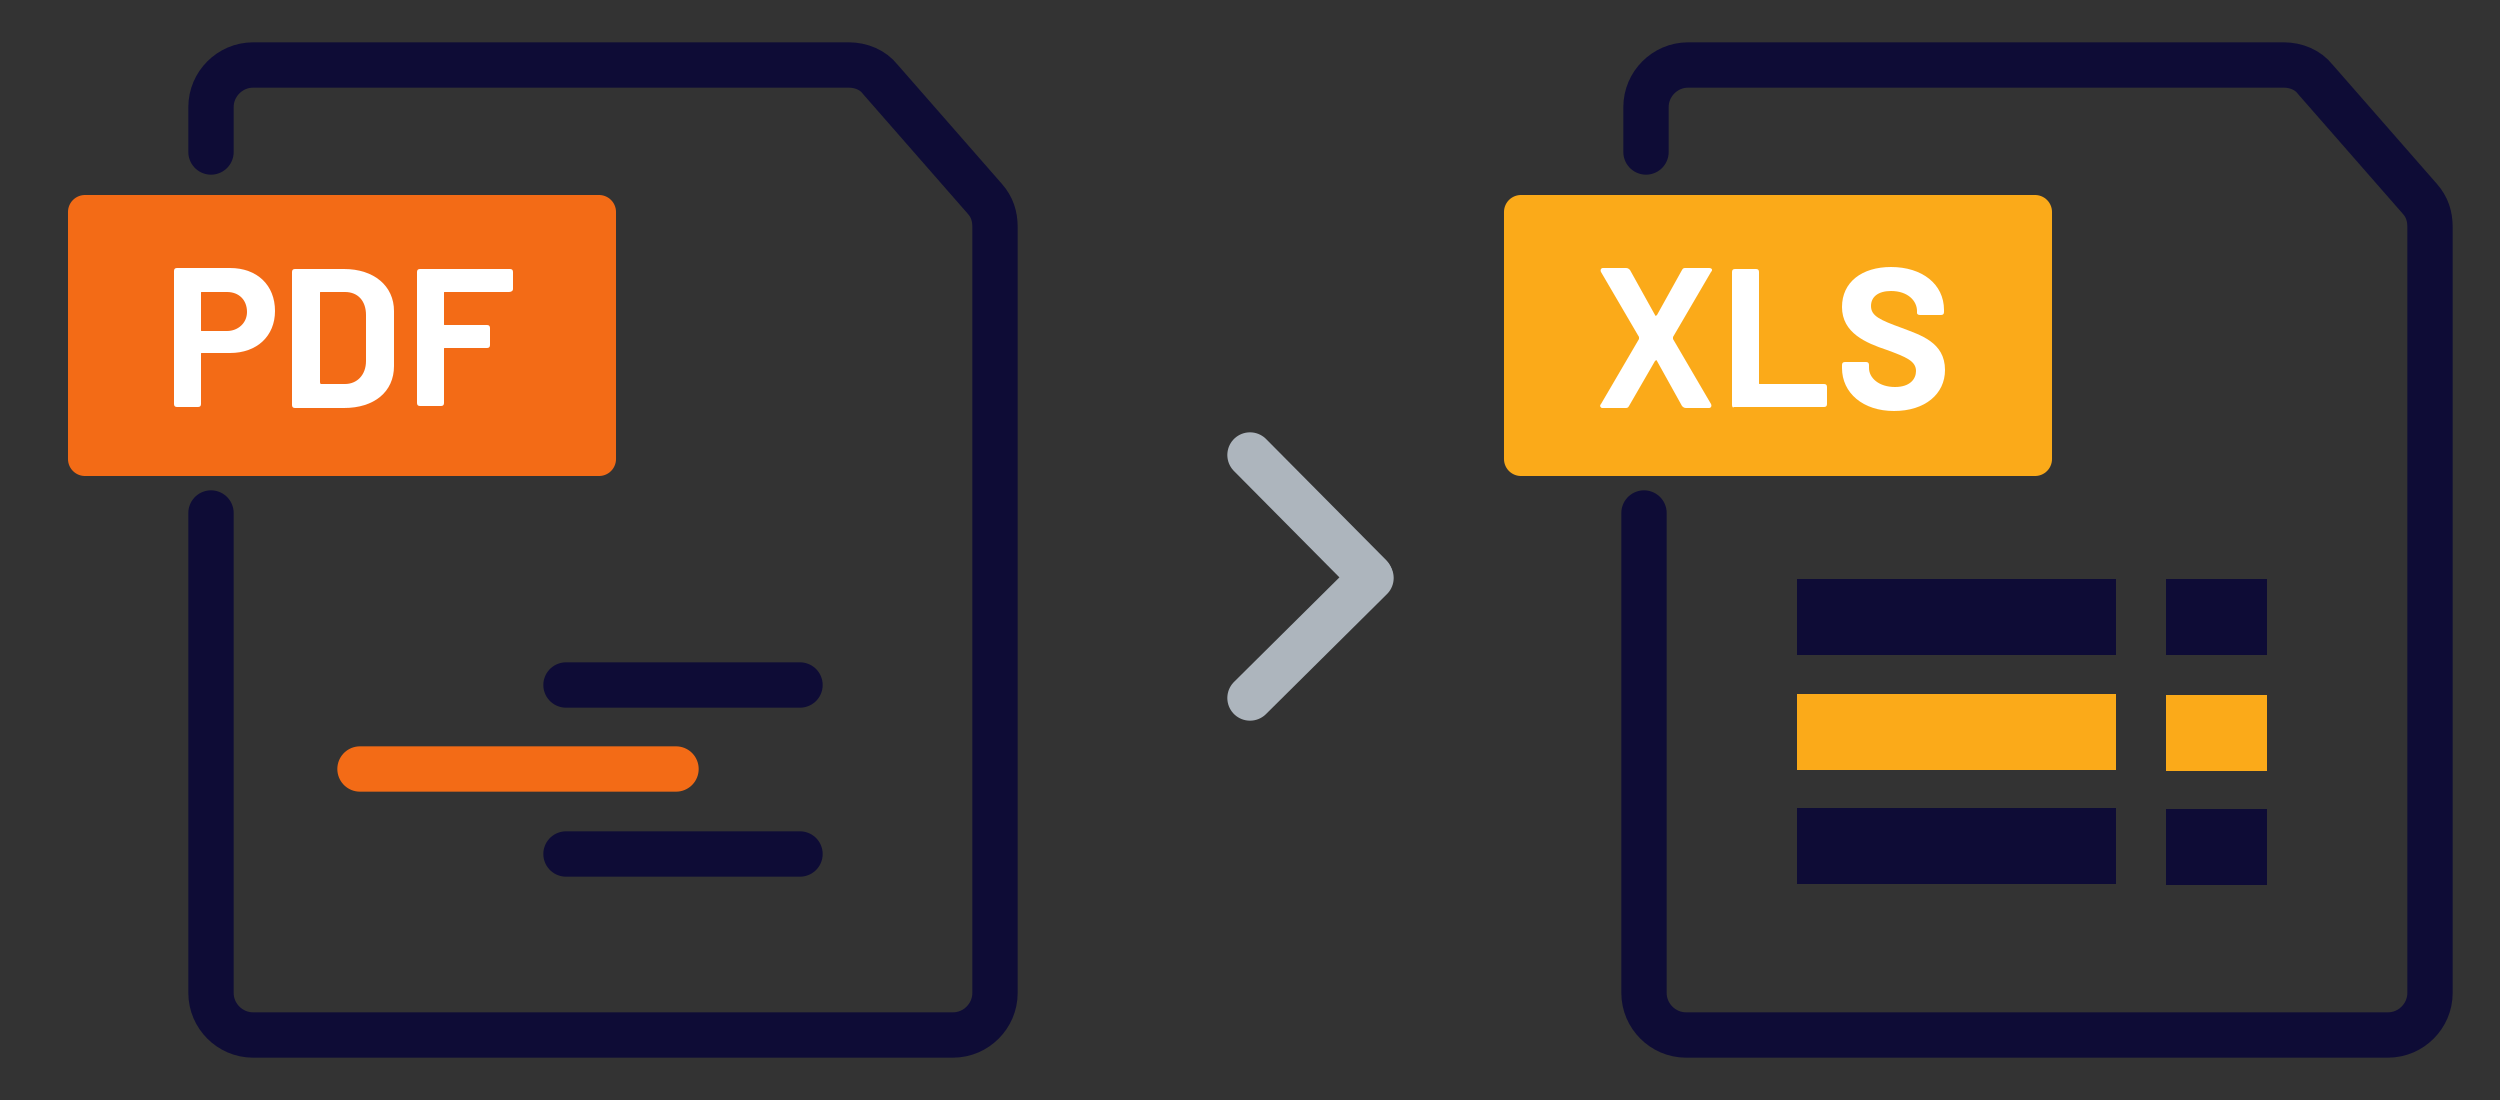
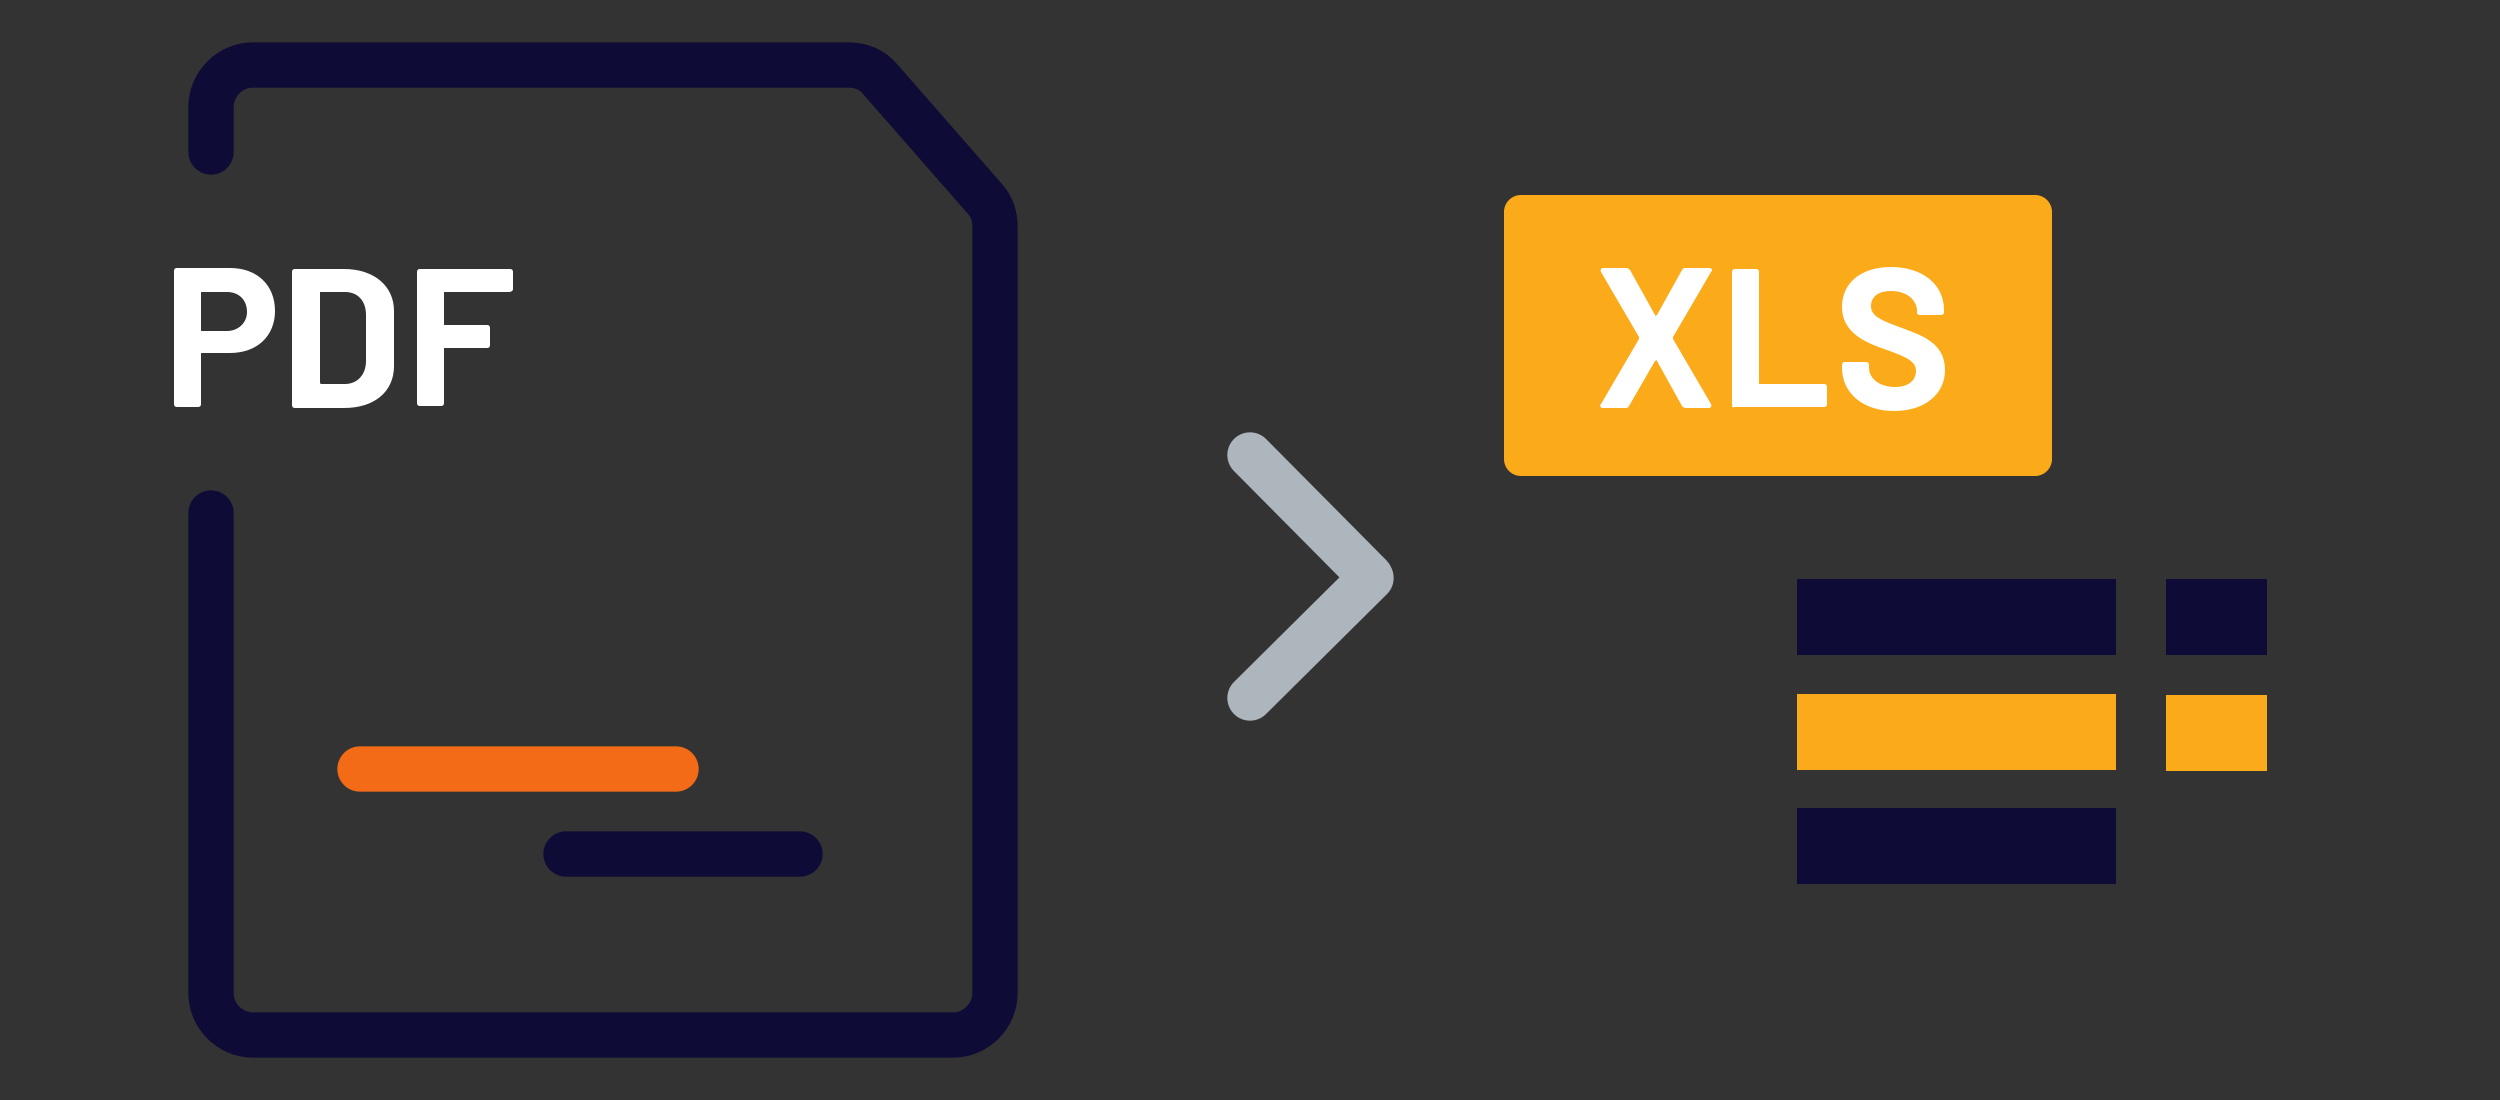
<svg xmlns="http://www.w3.org/2000/svg" version="1.1" id="图层_1" x="0px" y="0px" viewBox="0 0 250 110" style="enable-background:new 0 0 250 110;" xml:space="preserve">
  <rect x="0" y="0" width="250" height="110" fill="#333333" stroke="none" />
  <style type="text/css">
	.st0{fill:none;stroke:#0E0C36;stroke-width:4.535;stroke-linecap:round;stroke-linejoin:round;stroke-miterlimit:10;}
	.st1{fill:none;stroke:#F36B16;stroke-width:4.535;stroke-linecap:round;stroke-linejoin:round;stroke-miterlimit:10;}
	.st2{fill:#F36B16;stroke:#F36B16;stroke-width:3.402;stroke-linecap:round;stroke-linejoin:round;stroke-miterlimit:10;}
	.st3{fill:none;}
	.st4{enable-background:new    ;}
	.st5{fill:#FFFFFF;}
	.st6{fill:#FBAA19;stroke:#FBAA19;stroke-width:3.402;stroke-linecap:round;stroke-linejoin:round;stroke-miterlimit:10;}
	.st7{fill:#0E0C36;}
	.st8{fill:#FBAA19;}
	.st9{fill:none;stroke:#ADB5BD;stroke-width:4.535;stroke-linecap:round;stroke-linejoin:round;stroke-miterlimit:10;}
</style>
  <g>
-     <path class="st0" d="M164.6,15.2v-4.5c0-2.3,1.9-4.2,4.2-4.2h59.6c1.2,0,2.4,0.5,3.1,1.4l10.5,12c0.7,0.8,1,1.7,1,2.8v76.6   c0,2.3-1.9,4.2-4.2,4.2h-70.2c-2.3,0-4.2-1.9-4.2-4.2v-48" />
-     <line class="st0" x1="56.6" y1="68.5" x2="80" y2="68.5" />
    <line class="st1" x1="36" y1="76.9" x2="67.6" y2="76.9" />
    <line class="st0" x1="56.6" y1="85.4" x2="80" y2="85.4" />
-     <rect x="8.5" y="21.2" class="st2" width="51.4" height="24.7" />
    <rect x="6.8" y="23.8" class="st3" width="54.8" height="19.5" />
    <g class="st4">
      <path class="st5" d="M27.5,31.1c0,2.5-1.8,4.2-4.5,4.2h-2.8c-0.1,0-0.1,0-0.1,0.1v5c0,0.2-0.1,0.3-0.3,0.3h-2.1    c-0.2,0-0.3-0.1-0.3-0.3V27.1c0-0.2,0.1-0.3,0.3-0.3H23C25.7,26.8,27.5,28.5,27.5,31.1z M24.7,31.2c0-1.2-0.8-2-2-2h-2.5    c-0.1,0-0.1,0-0.1,0.1V33c0,0.1,0,0.1,0.1,0.1h2.5C23.8,33.1,24.7,32.3,24.7,31.2z" />
      <path class="st5" d="M29.2,40.5V27.2c0-0.2,0.1-0.3,0.3-0.3h4.9c3,0,5,1.7,5,4.2v5.5c0,2.6-2,4.2-5,4.2h-4.9    C29.3,40.8,29.2,40.7,29.2,40.5z M32.1,38.4h2.4c1.2,0,2.1-0.9,2.1-2.3v-4.6c0-1.4-0.8-2.3-2.1-2.3h-2.4c-0.1,0-0.1,0-0.1,0.1v8.9    C32,38.4,32.1,38.4,32.1,38.4z" />
      <path class="st5" d="M50.9,29.2h-6.4c-0.1,0-0.1,0-0.1,0.1v3.1c0,0.1,0,0.1,0.1,0.1h4.2c0.2,0,0.3,0.1,0.3,0.3v1.7    c0,0.2-0.1,0.3-0.3,0.3h-4.2c-0.1,0-0.1,0-0.1,0.1v5.4c0,0.2-0.1,0.3-0.3,0.3H42c-0.2,0-0.3-0.1-0.3-0.3V27.2    c0-0.2,0.1-0.3,0.3-0.3h9c0.2,0,0.3,0.1,0.3,0.3v1.7C51.3,29.1,51.1,29.2,50.9,29.2z" />
    </g>
    <rect x="152.1" y="21.2" class="st6" width="51.4" height="24.7" />
    <rect x="150.4" y="23.8" class="st3" width="54.7" height="19.5" />
    <g class="st4">
-       <path class="st5" d="M160.1,40.4l3.8-6.5c0-0.1,0-0.1,0-0.2l-3.8-6.5c-0.1-0.2,0-0.4,0.2-0.4h2.3c0.2,0,0.3,0.1,0.4,0.2l2.5,4.5    c0,0.1,0.1,0.1,0.2,0l2.5-4.5c0.1-0.2,0.2-0.2,0.4-0.2h2.3c0.3,0,0.4,0.2,0.2,0.4l-3.8,6.5c0,0.1,0,0.1,0,0.2l3.8,6.5    c0.1,0.2,0,0.4-0.2,0.4h-2.3c-0.2,0-0.3-0.1-0.4-0.2l-2.5-4.5c0-0.1-0.1-0.1-0.2,0l-2.6,4.5c-0.1,0.2-0.2,0.2-0.4,0.2h-2.3    C160.1,40.8,159.9,40.6,160.1,40.4z" />
+       <path class="st5" d="M160.1,40.4l3.8-6.5c0-0.1,0-0.1,0-0.2l-3.8-6.5c-0.1-0.2,0-0.4,0.2-0.4h2.3c0.2,0,0.3,0.1,0.4,0.2l2.5,4.5    c0,0.1,0.1,0.1,0.2,0l2.5-4.5c0.1-0.2,0.2-0.2,0.4-0.2h2.3c0.3,0,0.4,0.2,0.2,0.4l-3.8,6.5c0,0.1,0,0.1,0,0.2l3.8,6.5    c0.1,0.2,0,0.4-0.2,0.4h-2.3c-0.2,0-0.3-0.1-0.4-0.2l-2.5-4.5c0-0.1-0.1-0.1-0.2,0l-2.6,4.5c-0.1,0.2-0.2,0.2-0.4,0.2h-2.3    C160.1,40.8,159.9,40.6,160.1,40.4" />
      <path class="st5" d="M173.2,40.5V27.2c0-0.2,0.1-0.3,0.3-0.3h2.1c0.2,0,0.3,0.1,0.3,0.3v11.1c0,0.1,0,0.1,0.1,0.1h6.4    c0.2,0,0.3,0.1,0.3,0.3v1.7c0,0.2-0.1,0.3-0.3,0.3h-9C173.3,40.8,173.2,40.7,173.2,40.5z" />
      <path class="st5" d="M184.2,36.8v-0.3c0-0.2,0.1-0.3,0.3-0.3h2.1c0.2,0,0.3,0.1,0.3,0.3v0.3c0,1,1,1.9,2.6,1.9    c1.5,0,2.1-0.8,2.1-1.6c0-1-1-1.4-2.9-2.1c-2.1-0.7-4.5-1.7-4.5-4.3c0-2.5,2-4,4.9-4c3.1,0,5.3,1.7,5.3,4.3v0.2    c0,0.2-0.1,0.3-0.3,0.3H192c-0.2,0-0.3-0.1-0.3-0.2v-0.2c0-1-0.9-2-2.6-2c-1.3,0-2,0.6-2,1.5c0,1,0.9,1.4,3.1,2.2    c1.8,0.7,4.3,1.4,4.3,4.2c0,2.4-2,4.1-5.1,4.1S184.2,39.3,184.2,36.8z" />
    </g>
    <path class="st0" d="M21.1,15.2v-4.5c0-2.3,1.9-4.2,4.2-4.2h59.6c1.2,0,2.4,0.5,3.1,1.4l10.5,12c0.7,0.8,1,1.7,1,2.8v76.6   c0,2.3-1.9,4.2-4.2,4.2h-70c-2.3,0-4.2-1.9-4.2-4.2v-48" />
    <rect x="179.7" y="57.9" class="st7" width="31.9" height="7.6" />
    <rect x="216.6" y="57.9" class="st7" width="10.1" height="7.6" />
    <rect x="179.7" y="69.4" class="st8" width="31.9" height="7.6" />
    <rect x="216.6" y="69.5" class="st8" width="10.1" height="7.6" />
    <rect x="179.7" y="80.8" class="st7" width="31.9" height="7.6" />
-     <rect x="216.6" y="80.9" class="st7" width="10.1" height="7.6" />
  </g>
  <g>
    <line class="st9" x1="125" y1="45.5" x2="137" y2="57.6" />
    <line class="st9" x1="125" y1="69.8" x2="137.1" y2="57.8" />
  </g>
</svg>